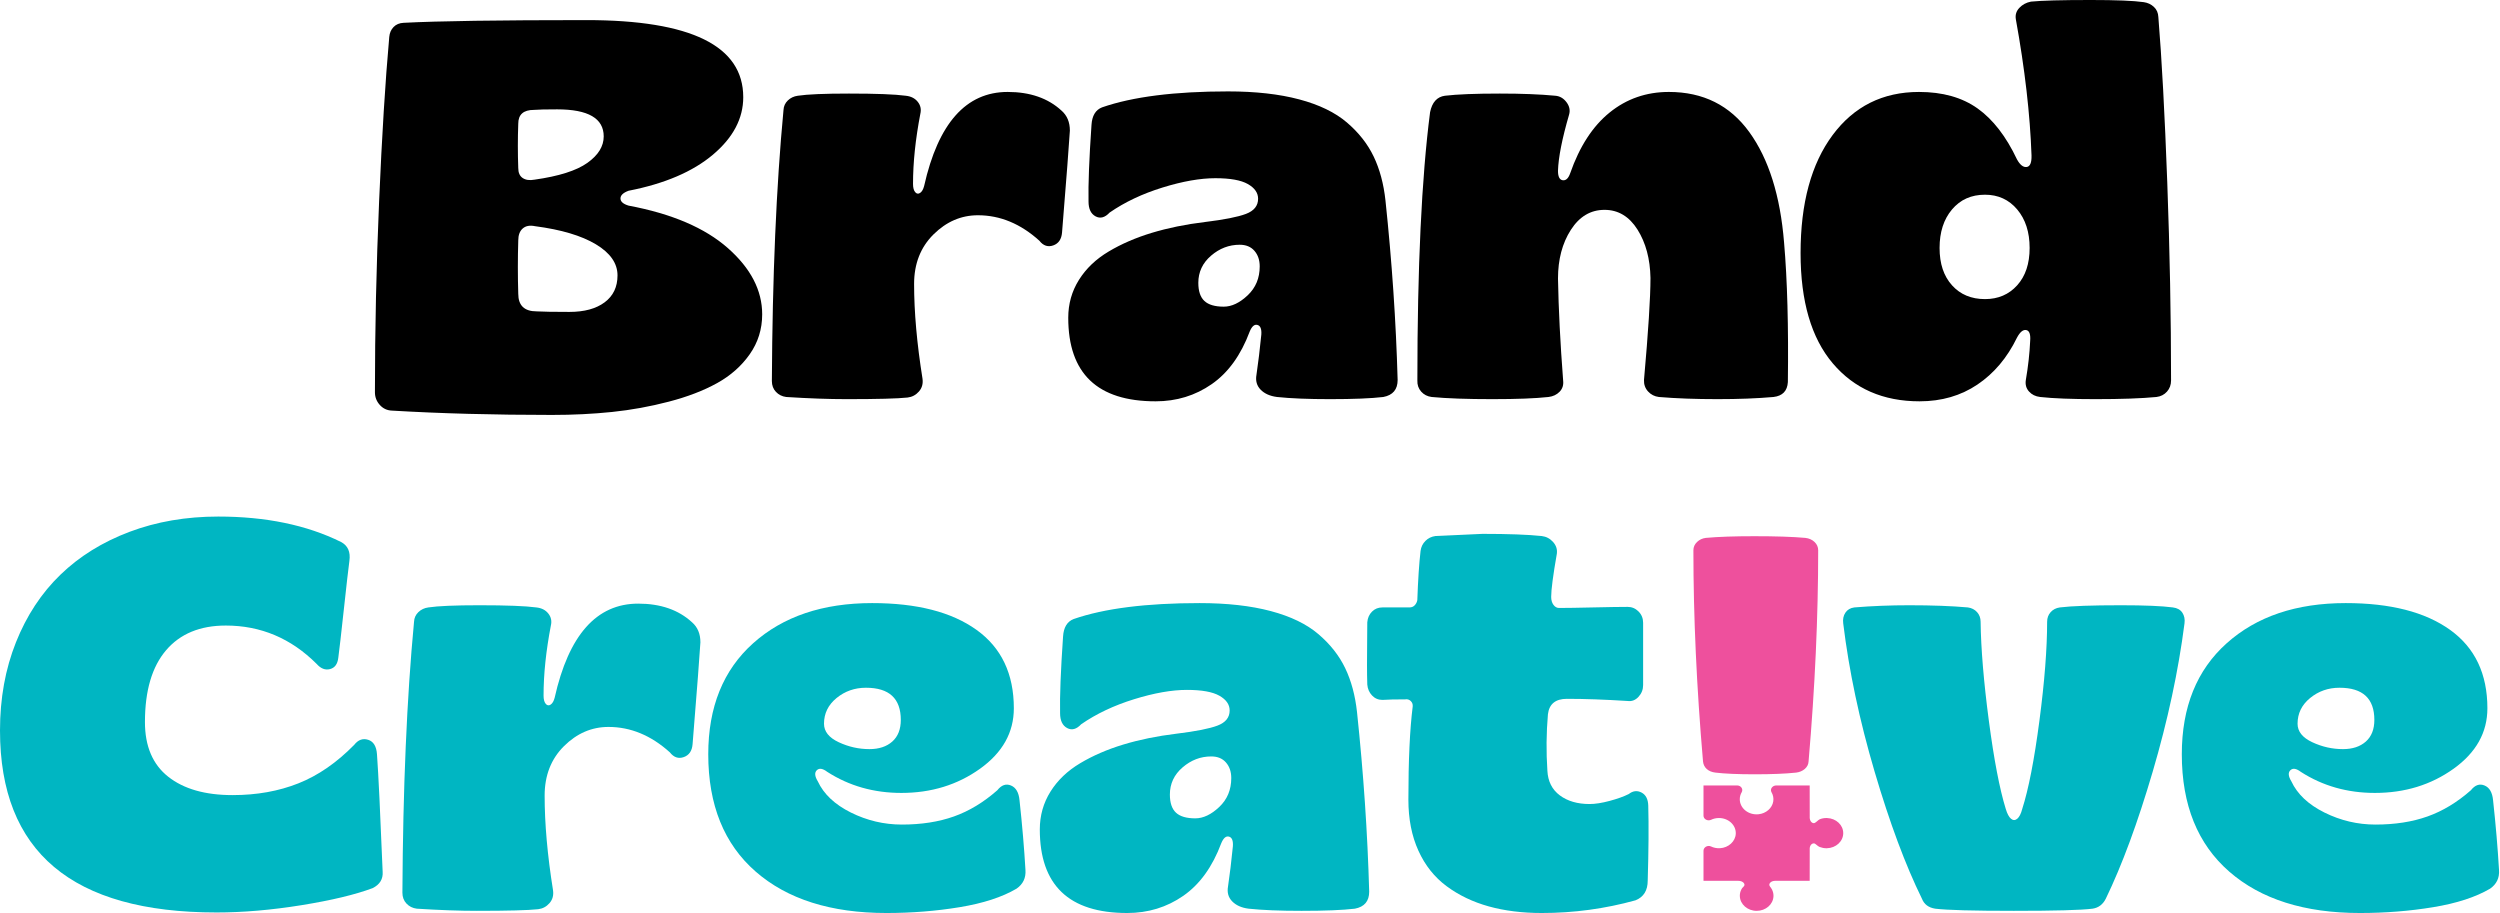
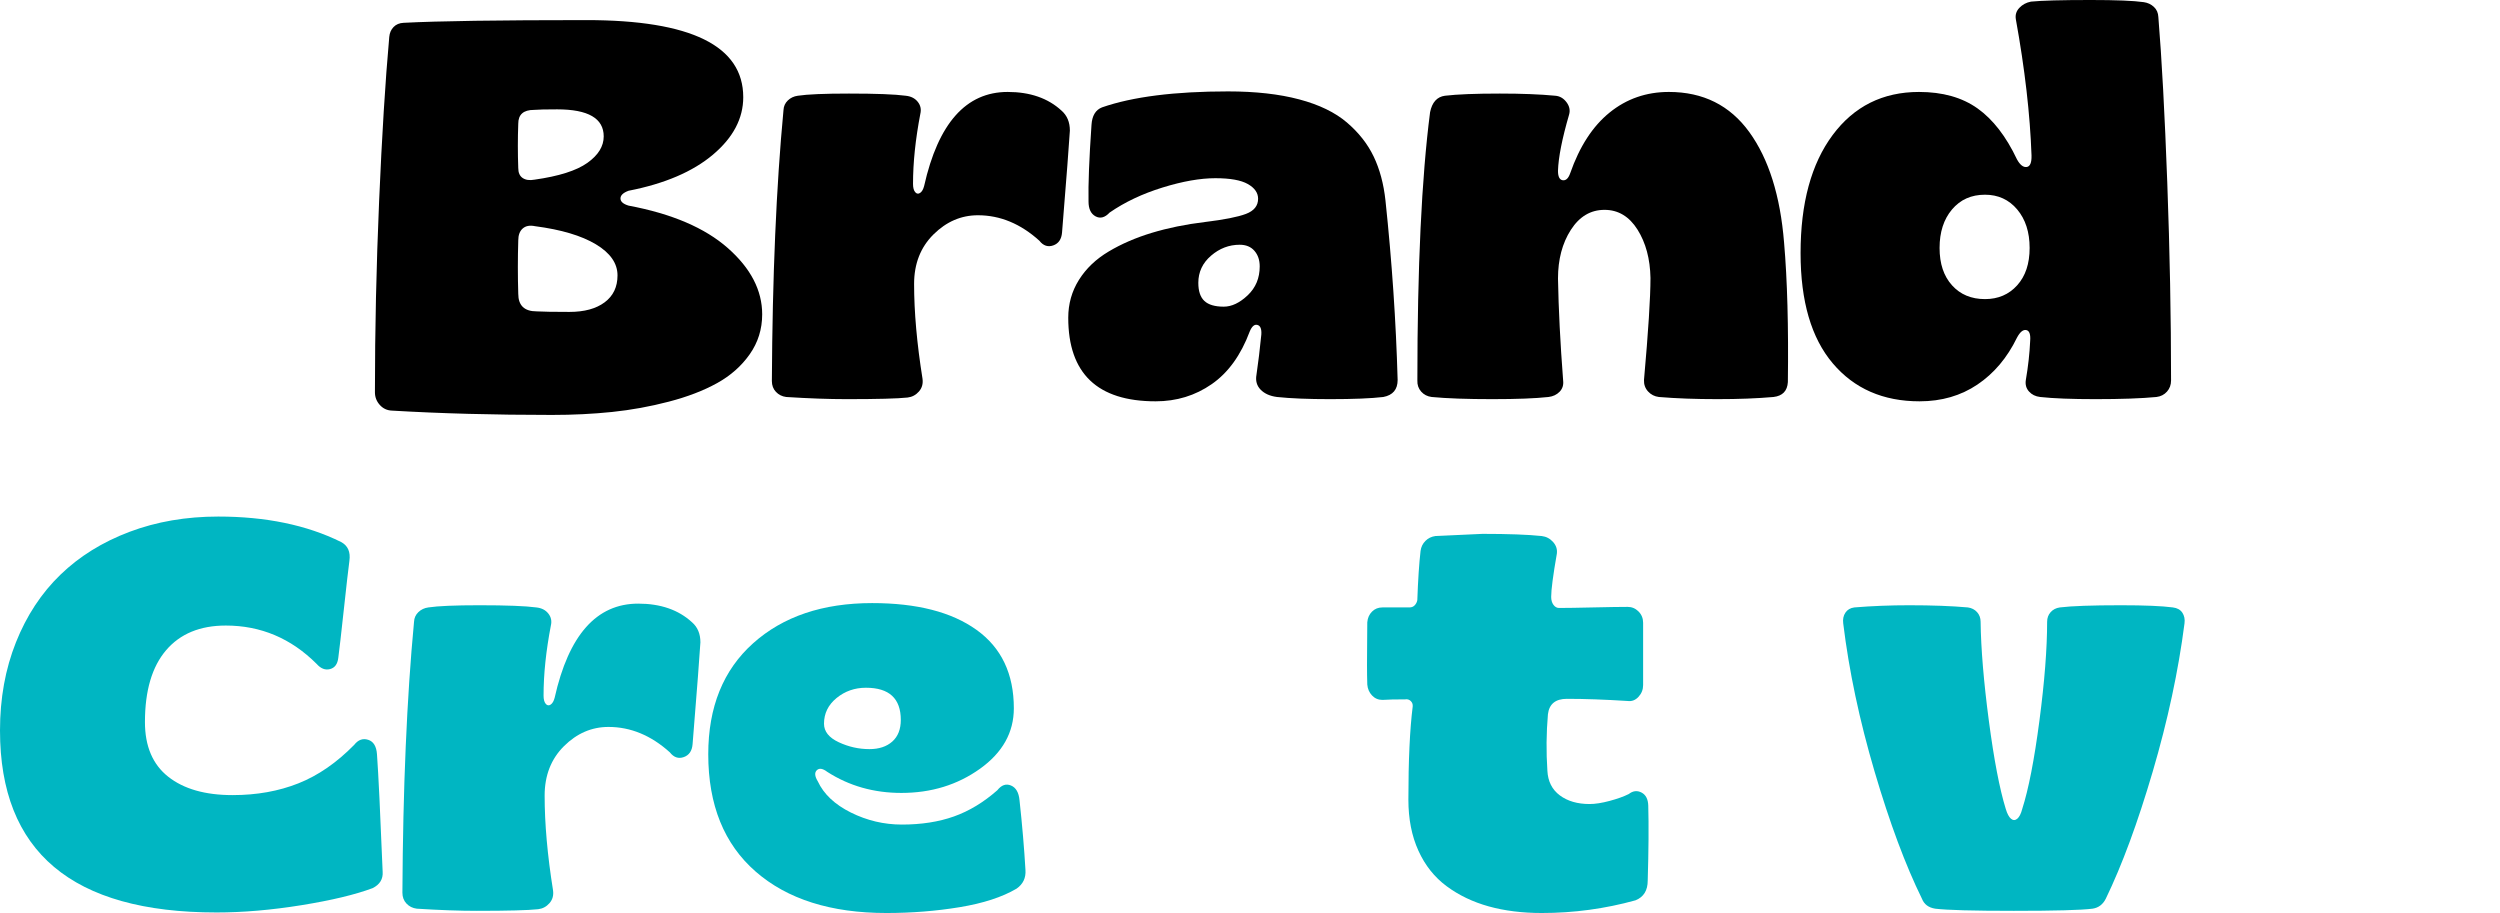
<svg xmlns="http://www.w3.org/2000/svg" width="100%" height="100%" viewBox="0 0 2007 733" xml:space="preserve" style="fill-rule:evenodd;clip-rule:evenodd;stroke-linejoin:round;stroke-miterlimit:2;">
  <path d="M679.575,320.437c-14.047,-0 -30.175,-0.575 -48.409,-1.732c-3.334,-0.434 -6.081,-1.812 -8.256,-4.128c-2.166,-2.306 -3.253,-5.206 -3.253,-8.681c0.434,-83.8 3.543,-156.316 9.334,-217.531c0.141,-3.041 1.297,-5.61 3.472,-7.713c2.175,-2.097 4.844,-3.365 8.034,-3.797c7.663,-1.159 21.347,-1.743 41.031,-1.743c21.71,-0 36.913,0.584 45.591,1.743c4.2,0.432 7.413,2.063 9.656,4.885c2.247,2.818 2.941,6.04 2.066,9.665c-3.909,20.397 -5.863,39.147 -5.863,56.222c0,3.041 0.575,5.247 1.744,6.625c1.156,1.381 2.456,1.591 3.906,0.644c1.441,-0.934 2.529,-2.778 3.254,-5.525c11.284,-50.375 33.646,-75.556 67.087,-75.556c17.941,-0 32.35,4.993 43.203,14.981c4.481,3.906 6.725,9.262 6.725,16.059c-0.572,9.847 -2.678,37.135 -6.29,81.85c-0.435,5.357 -2.791,8.8 -7.06,10.31c-4.269,1.522 -7.994,0.262 -11.175,-3.797c-15.062,-13.603 -31.484,-20.41 -49.287,-20.41c-13.463,0 -25.363,5.147 -35.713,15.416c-10.35,10.281 -15.528,23.522 -15.528,39.731c0,22.585 2.247,47.907 6.738,75.988c0.575,4.05 -0.363,7.494 -2.819,10.312c-2.469,2.819 -5.51,4.45 -9.122,4.882c-7.966,0.865 -24.316,1.3 -49.066,1.3" style="fill-rule:nonzero;" />
  <path d="M982.422,246.19c6.375,0 12.778,-3.04 19.212,-9.112c6.444,-6.081 9.666,-13.825 9.666,-23.228c-0,-5.066 -1.41,-9.235 -4.241,-12.485c-2.819,-3.262 -6.766,-4.884 -11.831,-4.884c-8.538,-0 -16.21,2.931 -23.006,8.791c-6.807,5.859 -10.21,13.128 -10.21,21.818c0,6.657 1.631,11.51 4.894,14.538c3.253,3.04 8.428,4.562 15.516,4.562m-54.704,75.988c-46.759,-0 -70.128,-22.363 -70.128,-67.088c0,-11.134 2.86,-21.275 8.578,-30.387c5.71,-9.122 13.672,-16.722 23.885,-22.794c10.197,-6.081 21.737,-11.075 34.625,-14.984c12.878,-3.907 27.065,-6.807 42.55,-8.688c15.484,-1.872 26.481,-4.047 32.994,-6.506c6.515,-2.466 9.778,-6.513 9.778,-12.163c-0,-4.771 -2.76,-8.718 -8.257,-11.831c-5.496,-3.109 -14.187,-4.672 -26.046,-4.672c-12.163,0 -26.31,2.5 -42.45,7.494c-16.141,4.994 -30.279,11.688 -42.441,20.088c-3.766,4.046 -7.531,5.062 -11.288,3.04c-3.765,-2.034 -5.646,-6.012 -5.646,-11.944c-0.294,-13.603 0.503,-34.09 2.384,-61.437c0.444,-7.381 3.262,-12.084 8.469,-14.119c24.609,-8.537 58.328,-12.806 101.172,-12.806c22,-0 41.028,2.134 57.096,6.403c16.072,4.269 28.838,10.463 38.322,18.569c9.475,8.103 16.644,17.215 21.488,27.347c4.853,10.137 7.994,21.859 9.444,35.168c5.215,49.216 8.468,97.263 9.778,144.163c-0,7.672 -3.838,12.225 -11.51,13.675c-9.847,1.156 -24.103,1.731 -42.772,1.731c-17.368,0 -31.556,-0.575 -42.55,-1.731c-5.65,-0.725 -10.028,-2.678 -13.14,-5.859c-3.11,-3.185 -4.228,-7.172 -3.363,-11.944c1.45,-9.838 2.75,-20.619 3.907,-32.35c0.293,-4.481 -0.754,-7.06 -3.141,-7.703c-2.397,-0.653 -4.45,1.118 -6.194,5.315c-7.087,18.96 -17.256,33.038 -30.497,42.228c-13.25,9.194 -28.262,13.785 -45.047,13.785" style="fill-rule:nonzero;" />
  <path d="M1198.22,320.437c-20.41,-0 -36.691,-0.575 -48.844,-1.732c-3.472,-0.434 -6.303,-1.884 -8.469,-4.34c-2.172,-2.457 -3.19,-5.428 -3.04,-8.9c-0,-90.891 3.393,-162.682 10.2,-215.369c1.59,-7.956 5.578,-12.375 11.943,-13.241c9.847,-1.159 24.538,-1.743 44.069,-1.743c17.51,-0 32.35,0.584 44.516,1.743c3.612,0.291 6.612,2.025 9,5.207c2.397,3.19 3.081,6.512 2.065,9.987c-5.64,19.403 -8.609,34.453 -8.903,45.156c0,4.635 1.269,7.132 3.797,7.494c2.538,0.363 4.531,-1.481 5.972,-5.537c7.531,-21.56 18.091,-37.85 31.706,-48.844c13.591,-10.997 29.45,-16.503 47.544,-16.503c27.497,-0 49.025,10.743 64.581,32.24c15.557,21.497 24.86,51.057 27.9,88.685c2.606,30.106 3.613,67.45 3.041,112.025c-0.435,7.097 -4.269,11.075 -11.51,11.94c-13.168,1.157 -28.153,1.732 -44.937,1.732c-17.519,-0 -33.216,-0.575 -47.109,-1.732c-3.475,-0.434 -6.375,-1.912 -8.691,-4.45c-2.316,-2.528 -3.403,-5.609 -3.253,-9.225c3.475,-39.084 5.206,-66.362 5.206,-81.847c-0.291,-15.343 -3.766,-28.293 -10.422,-38.865c-6.653,-10.563 -15.484,-15.847 -26.478,-15.847c-11.147,-0 -20.159,5.356 -27.034,16.069c-6.878,10.712 -10.313,23.731 -10.313,39.075c0.435,24.318 1.813,51.603 4.128,81.85c0.435,3.615 -0.512,6.615 -2.818,9.012c-2.325,2.385 -5.285,3.794 -8.91,4.228c-10.562,1.157 -25.543,1.732 -44.937,1.732" style="fill-rule:nonzero;" />
  <path d="M1593.56,240.119c10.562,-0 19.181,-3.694 25.837,-11.075c6.653,-7.382 9.988,-17.369 9.988,-29.966c-0,-12.725 -3.335,-23.047 -9.988,-30.931c-6.656,-7.894 -15.275,-11.831 -25.837,-11.831c-10.994,-0 -19.825,3.937 -26.482,11.831c-6.665,7.884 -9.987,18.206 -9.987,30.931c-0,12.597 3.322,22.584 9.987,29.966c6.657,7.381 15.488,11.075 26.482,11.075m-52.538,82.059c-29.231,0 -52.469,-10.169 -69.687,-30.497c-17.225,-20.34 -25.835,-49.831 -25.835,-88.475c0,-40.094 8.578,-71.678 25.725,-94.765c17.156,-23.079 40.275,-34.625 69.363,-34.625c18.959,-0 34.628,4.418 47,13.237c12.375,8.831 22.906,22.444 31.597,40.819c2.456,4.49 5.065,6.556 7.812,6.194c2.75,-0.363 4.047,-3.444 3.906,-9.235c-1.156,-32.994 -5.356,-69.472 -12.593,-109.415c-0.575,-3.472 0.362,-6.516 2.828,-9.122c2.456,-2.597 5.568,-4.269 9.334,-4.994c8.538,-0.866 24.528,-1.3 47.975,-1.3c20.409,-0 34.597,0.584 42.553,1.731c3.181,0.444 5.9,1.713 8.144,3.806c2.247,2.094 3.434,4.813 3.584,8.138c2.741,33.437 5.135,77.728 7.16,132.866c2.025,55.146 3.04,108.118 3.04,158.925c0,3.471 -1.087,6.443 -3.253,8.9c-2.175,2.456 -4.994,3.906 -8.465,4.34c-12.163,1.157 -28.444,1.731 -48.854,1.731c-19.1,0 -33.943,-0.574 -44.506,-1.731c-3.765,-0.434 -6.765,-1.915 -9.009,-4.453c-2.247,-2.525 -3.072,-5.606 -2.497,-9.222c1.881,-11.006 3.041,-21.425 3.472,-31.262c0.434,-5.357 -0.613,-8.288 -3.141,-8.8c-2.537,-0.503 -5.034,1.559 -7.49,6.19c-7.825,16.072 -18.385,28.588 -31.697,37.557c-13.322,8.981 -28.807,13.462 -46.466,13.462" style="fill-rule:nonzero;" />
  <path d="M173.684,732.528c-115.79,-0 -173.684,-48.703 -173.684,-146.106c0,-25.766 4.269,-49.357 12.806,-70.785c8.538,-21.415 20.45,-39.509 35.716,-54.269c15.272,-14.762 33.759,-26.228 55.465,-34.415c21.719,-8.175 45.45,-12.263 71.219,-12.263c38.21,0 71.063,6.807 98.56,20.41c5.5,2.9 7.743,7.962 6.728,15.193c-0.866,6.513 -2.357,19.472 -4.45,38.866c-2.097,19.391 -3.585,32.35 -4.45,38.853c-0.575,5.075 -2.791,8.116 -6.616,9.122c-3.837,1.019 -7.422,-0.362 -10.753,-4.128c-20.55,-20.55 -44.869,-30.819 -72.95,-30.819c-20.691,0 -36.691,6.616 -47.975,19.866c-11.288,13.24 -16.938,32.45 -16.938,57.631c0,19.403 6.222,34.013 18.679,43.859c12.443,9.838 29.662,14.763 51.662,14.763c19.403,-0 37.022,-3.153 52.872,-9.444c15.847,-6.294 30.787,-16.606 44.825,-30.944c3.181,-4.046 6.916,-5.384 11.184,-4.006c4.272,1.369 6.616,5.247 7.06,11.61c1.147,15.928 2.668,47.331 4.55,94.221c0.443,5.941 -2.244,10.35 -8.022,13.241c-13.897,5.216 -32.938,9.778 -57.1,13.684c-24.175,3.907 -46.972,5.86 -68.388,5.86" style="fill:#00b6c2;fill-rule:nonzero;" />
  <path d="M382.972,731.219c-14.047,0 -30.175,-0.575 -48.409,-1.731c-3.335,-0.435 -6.081,-1.813 -8.256,-4.128c-2.166,-2.307 -3.254,-5.207 -3.254,-8.682c0.435,-83.8 3.544,-156.315 9.335,-217.531c0.14,-3.04 1.297,-5.609 3.472,-7.712c2.175,-2.097 4.843,-3.366 8.037,-3.797c7.66,-1.16 21.344,-1.744 41.028,-1.744c21.71,0 36.913,0.584 45.591,1.744c4.2,0.431 7.412,2.062 9.656,4.884c2.247,2.819 2.941,6.041 2.066,9.666c-3.91,20.397 -5.863,39.147 -5.863,56.222c0,3.04 0.575,5.247 1.744,6.625c1.156,1.381 2.456,1.59 3.906,0.643c1.441,-0.934 2.528,-2.778 3.253,-5.525c11.285,-50.375 33.647,-75.556 67.088,-75.556c17.941,0 32.35,4.994 43.203,14.981c4.481,3.907 6.725,9.263 6.725,16.06c-0.572,9.847 -2.678,37.134 -6.291,81.85c-0.434,5.356 -2.79,8.8 -7.059,10.309c-4.269,1.519 -7.994,0.263 -11.175,-3.797c-15.062,-13.603 -31.484,-20.409 -49.287,-20.409c-13.463,-0 -25.363,5.147 -35.713,15.416c-10.35,10.281 -15.528,23.521 -15.528,39.731c-0,22.584 2.247,47.906 6.737,75.987c0.575,4.05 -0.362,7.494 -2.818,10.313c-2.469,2.819 -5.51,4.45 -9.122,4.881c-7.966,0.866 -24.316,1.3 -49.066,1.3" style="fill:#00b6c2;fill-rule:nonzero;" />
  <path d="M697.981,601.393c7.672,0 13.784,-2.025 18.344,-6.071c4.562,-4.057 6.837,-9.847 6.837,-17.369c0,-17.228 -9.334,-25.835 -28,-25.835c-8.981,0 -16.825,2.747 -23.562,8.244c-6.725,5.51 -10.088,12.375 -10.088,20.631c0,6.222 3.938,11.179 11.831,14.872c7.885,3.685 16.1,5.528 24.638,5.528m13.672,131.569c-44.572,0 -79.563,-11.078 -104.966,-33.219c-25.403,-22.14 -38.1,-53.543 -38.1,-94.221c0,-37.919 12.013,-67.622 36.038,-89.119c24.022,-21.497 55.872,-32.241 95.531,-32.241c35.884,0 63.825,7.16 83.8,21.497c19.969,14.328 29.956,35.313 29.956,62.959c0,19.394 -9.04,35.563 -27.134,48.522c-18.094,12.95 -39.16,19.422 -63.181,19.422c-22.141,0 -41.979,-5.637 -59.488,-16.925c-3.612,-2.747 -6.403,-3.181 -8.356,-1.309c-1.953,1.884 -1.7,4.853 0.765,8.903c4.772,10.278 13.632,18.634 26.591,25.081c12.95,6.431 26.591,9.653 40.919,9.653c15.637,0 29.562,-2.162 41.797,-6.512c12.231,-4.341 23.84,-11.36 34.847,-21.053c3.321,-4.2 6.978,-5.469 10.965,-3.797c3.975,1.662 6.253,5.609 6.835,11.831c2.175,19.966 3.765,38.644 4.775,56.013c0.431,6.362 -1.954,11.356 -7.16,14.971c-11.578,6.807 -26.812,11.76 -45.703,14.872c-18.887,3.11 -38.462,4.672 -58.731,4.672" style="fill:#00b6c2;fill-rule:nonzero;" />
-   <path d="M959.586,656.972c6.372,0 12.778,-3.04 19.212,-9.112c6.444,-6.081 9.666,-13.825 9.666,-23.228c-0,-5.066 -1.41,-9.235 -4.241,-12.485c-2.819,-3.262 -6.765,-4.884 -11.831,-4.884c-8.538,0 -16.209,2.931 -23.006,8.791c-6.807,5.859 -10.21,13.128 -10.21,21.818c0,6.657 1.632,11.51 4.894,14.538c3.253,3.041 8.428,4.562 15.516,4.562m-54.703,75.988c-46.76,-0 -70.129,-22.363 -70.129,-67.088c0,-11.134 2.86,-21.275 8.579,-30.387c5.709,-9.122 13.671,-16.722 23.884,-22.794c10.197,-6.081 21.737,-11.075 34.625,-14.984c12.878,-3.906 27.066,-6.806 42.55,-8.688c15.484,-1.872 26.481,-4.047 32.994,-6.506c6.515,-2.466 9.778,-6.512 9.778,-12.162c-0,-4.772 -2.76,-8.719 -8.256,-11.832c-5.497,-3.109 -14.188,-4.672 -26.047,-4.672c-12.163,0 -26.31,2.5 -42.45,7.494c-16.141,4.994 -30.278,11.688 -42.441,20.088c-3.766,4.047 -7.531,5.062 -11.287,3.04c-3.766,-2.034 -5.647,-6.012 -5.647,-11.943c-0.294,-13.604 0.503,-34.091 2.384,-61.438c0.444,-7.381 3.263,-12.084 8.469,-14.116c24.609,-8.54 58.328,-12.809 101.172,-12.809c22,0 41.028,2.134 57.097,6.403c16.071,4.269 28.837,10.463 38.321,18.569c9.475,8.103 16.644,17.216 21.488,27.347c4.853,10.137 7.994,21.859 9.444,35.169c5.215,49.215 8.468,97.262 9.778,144.162c-0,7.672 -3.838,12.225 -11.51,13.675c-9.846,1.156 -24.103,1.731 -42.771,1.731c-17.369,0 -31.557,-0.575 -42.55,-1.731c-5.65,-0.725 -10.029,-2.678 -13.141,-5.859c-3.109,-3.185 -4.228,-7.172 -3.363,-11.944c1.45,-9.838 2.75,-20.619 3.907,-32.35c0.293,-4.481 -0.753,-7.059 -3.141,-7.703c-2.397,-0.653 -4.45,1.119 -6.194,5.315c-7.087,18.96 -17.256,33.038 -30.497,42.229c-13.25,9.193 -28.262,13.784 -45.046,13.784" style="fill:#00b6c2;fill-rule:nonzero;" />
  <path d="M1237.69,732.961c-15.625,-0 -29.813,-1.772 -42.55,-5.316c-12.738,-3.543 -23.985,-8.94 -33.76,-16.181c-9.768,-7.228 -17.328,-16.744 -22.684,-28.544c-5.359,-11.79 -8.037,-25.434 -8.037,-40.918c-0,-31.557 1.159,-56.529 3.475,-74.904c0.14,-1.74 -0.394,-3.181 -1.622,-4.35c-1.238,-1.156 -2.719,-1.59 -4.45,-1.296c-7.963,-0 -14.047,0.14 -18.244,0.431c-3.334,-0 -6.113,-1.188 -8.356,-3.585c-2.247,-2.384 -3.507,-5.315 -3.797,-8.787c-0.15,-4.916 -0.222,-10.131 -0.222,-15.628c-0,-5.497 0.041,-11.65 0.109,-18.456c0.072,-6.807 0.113,-12.082 0.113,-15.847c0.29,-3.475 1.55,-6.335 3.797,-8.578c2.243,-2.247 5.022,-3.366 8.356,-3.366l21.719,-0c1.731,-0 3.14,-0.572 4.228,-1.741c1.087,-1.147 1.772,-2.528 2.062,-4.118c0.575,-16.21 1.441,-29.379 2.61,-39.519c0.431,-3.181 1.731,-5.86 3.906,-8.025c2.166,-2.175 4.844,-3.472 8.025,-3.906c1.6,-0.15 14.187,-0.725 37.778,-1.741c20.7,-0 36.55,0.581 47.544,1.741c3.625,0.434 6.656,2.025 9.122,4.771c2.456,2.75 3.475,5.86 3.04,9.335c-3.04,17.369 -4.559,28.947 -4.559,34.737c-0,2.607 0.612,4.741 1.841,6.403c1.228,1.672 2.718,2.497 4.45,2.497c5.79,0 14.984,-0.14 27.578,-0.434c12.587,-0.291 21.778,-0.431 27.568,-0.431c3.335,-0 6.222,1.228 8.691,3.684c2.456,2.469 3.684,5.509 3.684,9.122l0,49.931c0,3.625 -1.228,6.766 -3.684,9.444c-2.469,2.678 -5.356,3.806 -8.691,3.362c-18.234,-1.156 -34.515,-1.731 -48.843,-1.731c-9.122,0 -14.185,4.128 -15.203,12.375c-1.3,15.053 -1.45,30.175 -0.432,45.369c0.432,8.55 3.766,15.134 9.988,19.766c6.222,4.631 14.187,6.946 23.881,6.946c4.481,0 9.838,-0.834 16.059,-2.496c6.225,-1.672 11.369,-3.513 15.416,-5.538c3.334,-2.606 6.738,-3 10.209,-1.197c3.475,1.813 5.279,5.316 5.429,10.531c0.434,15.919 0.281,35.966 -0.435,60.141c0,7.953 -3.259,13.241 -9.775,15.847c-24.456,6.797 -49.569,10.2 -75.334,10.2" style="fill:#00b6c2;fill-rule:nonzero;" />
  <path d="M1616.73,731.219c-32.562,0 -53.625,-0.575 -63.181,-1.731c-5.356,-0.866 -8.9,-3.544 -10.631,-8.035c-13.172,-26.775 -25.838,-60.784 -38,-102.037c-12.153,-41.25 -20.55,-80.9 -25.182,-118.972c-0.434,-3.322 0.141,-6.181 1.741,-8.578c1.591,-2.388 3.978,-3.797 7.159,-4.228c14.188,-1.16 28.879,-1.744 44.072,-1.744c18.385,0 34.091,0.584 47.11,1.744c3.04,0.431 5.497,1.7 7.381,3.797c1.881,2.103 2.828,4.672 2.828,7.712c0.284,21.706 2.497,48.188 6.616,79.45c4.128,31.263 8.65,54.866 13.572,70.785c1.159,3.906 2.568,6.543 4.231,7.921c1.669,1.372 3.331,1.372 4.994,0c1.659,-1.378 3.009,-4.015 4.015,-7.921c5.066,-15.779 9.666,-39.369 13.785,-70.785c4.128,-31.403 6.193,-57.884 6.193,-79.45c0,-3.04 0.935,-5.609 2.819,-7.712c1.881,-2.097 4.35,-3.366 7.381,-3.797c9.413,-1.16 25.766,-1.744 49.063,-1.744c19.112,0 33.006,0.584 41.684,1.744c3.475,0.431 6.013,1.84 7.603,4.228c1.591,2.397 2.175,5.256 1.732,8.578c-4.913,38.213 -13.422,77.872 -25.504,118.972c-12.084,41.109 -24.637,75.122 -37.668,102.037c-2.316,4.632 -5.86,7.31 -10.641,8.035c-9.112,1.156 -30.178,1.731 -63.172,1.731" style="fill:#00b6c2;fill-rule:nonzero;" />
-   <path d="M1880.95,601.393c7.671,0 13.784,-2.025 18.343,-6.071c4.563,-4.057 6.838,-9.847 6.838,-17.369c-0,-17.228 -9.335,-25.835 -28,-25.835c-8.981,0 -16.825,2.747 -23.563,8.244c-6.725,5.51 -10.087,12.375 -10.087,20.631c-0,6.222 3.937,11.179 11.831,14.872c7.884,3.685 16.1,5.528 24.638,5.528m13.671,131.569c-44.571,0 -79.562,-11.078 -104.965,-33.219c-25.403,-22.14 -38.1,-53.543 -38.1,-94.221c-0,-37.919 12.012,-67.622 36.037,-89.119c24.022,-21.497 55.872,-32.241 95.532,-32.241c35.884,0 63.825,7.16 83.8,21.497c19.968,14.328 29.956,35.313 29.956,62.959c-0,19.394 -9.041,35.563 -27.135,48.522c-18.093,12.95 -39.159,19.422 -63.181,19.422c-22.14,0 -41.978,-5.637 -59.487,-16.925c-3.613,-2.747 -6.403,-3.181 -8.357,-1.309c-1.953,1.884 -1.699,4.853 0.766,8.903c4.772,10.278 13.631,18.634 26.591,25.081c12.95,6.431 26.59,9.653 40.918,9.653c15.638,0 29.563,-2.162 41.797,-6.512c12.232,-4.341 23.841,-11.36 34.847,-21.053c3.322,-4.2 6.978,-5.469 10.966,-3.797c3.975,1.662 6.253,5.609 6.834,11.831c2.175,19.966 3.766,38.644 4.775,56.013c0.432,6.362 -1.953,11.356 -7.159,14.971c-11.578,6.807 -26.813,11.76 -45.703,14.872c-18.888,3.11 -38.463,4.672 -58.731,4.672" style="fill:#00b6c2;fill-rule:nonzero;" />
-   <path d="M1408.42,430.466c17.075,-0 30.697,0.447 40.866,1.35c3.012,0.337 5.49,1.434 7.44,3.294c1.947,1.868 2.916,4.087 2.916,6.684c-0,53.338 -2.569,109.838 -7.719,169.488c-0.125,2.368 -1.128,4.371 -3.016,6.009c-1.884,1.631 -4.209,2.622 -6.968,2.959c-8.532,0.9 -19.582,1.357 -33.144,1.357c-13.553,-0 -24.103,-0.457 -31.631,-1.357c-2.891,-0.337 -5.216,-1.297 -6.972,-2.872c-1.753,-1.584 -2.76,-3.615 -3.013,-6.096c-5.143,-59.65 -7.718,-116.15 -7.718,-169.488c-0,-2.597 0.968,-4.816 2.915,-6.684c1.947,-1.86 4.306,-2.957 7.066,-3.294c9.912,-0.903 22.909,-1.35 38.978,-1.35" style="fill:#ee509d;fill-rule:nonzero;" />
-   <path d="M1380.75,680.952c-2.587,0.135 -5.012,-0.39 -7.109,-1.394c-2.75,-1.321 -6.072,0.597 -6.072,3.4l-0,24.172l27.159,0c0.035,0.022 0.538,0 0.785,0c2.734,0 4.953,1.453 4.953,3.244c-0,1.016 -1.841,2.528 -1.838,2.553c-0.3,0.428 -0.543,0.869 -0.762,1.322c-0.722,1.481 -1.131,3.119 -1.131,4.844c-0,0.122 -0,0.244 0.015,0.369c0.203,6.531 6.169,11.765 13.494,11.765c7.259,0 13.181,-5.137 13.497,-11.597c0.012,-0.181 0.012,-0.353 0.012,-0.537c0,-1.725 -0.409,-3.363 -1.131,-4.844c-0.237,-0.503 -0.522,-0.981 -0.837,-1.441c0.006,-0.037 -1.382,-1.515 -1.382,-2.434c0,-1.791 2.075,-3.244 4.638,-3.244c0.19,0 0.587,0.019 0.615,0l27.16,0l0.031,-24.262c0.016,-0.019 -0.019,-0.969 -0.019,-1.472c0,-2.4 1.413,-4.344 3.36,-4.344c1.322,0 2.812,2.238 4.662,2.91c1.669,0.606 3.475,1.015 5.394,1.015c0.137,0 0.272,0 0.409,-0.012c7.272,-0.185 13.1,-5.544 13.1,-12.122c0,-6.522 -5.718,-11.841 -12.909,-12.122c-0.206,-0.013 -0.397,-0.013 -0.6,-0.013c-1.919,0 -3.756,0.344 -5.394,1.016c-1.175,0.481 -3.359,3.106 -4.662,3.106c-1.947,0 -3.36,-2.078 -3.36,-4.643c0,-0.45 -0.059,-0.857 0.028,-1.269c0,-0.003 -0.006,-0.003 -0.009,-0.006l-0.031,-24.357l-26.813,0c-3.118,0 -5.284,2.985 -3.828,5.469c1.253,2.153 1.813,4.684 1.391,7.35c-0.831,5.394 -5.8,9.713 -11.822,10.313c-8.156,0.818 -15.047,-4.894 -15.047,-12.05c0,-2.029 0.559,-3.95 1.538,-5.625c1.443,-2.485 -0.572,-5.457 -3.688,-5.457l-26.978,0l-0,24.269c-0,2.803 3.334,4.613 6.1,3.303c1.878,-0.906 4.031,-1.419 6.319,-1.419c7.6,0 13.728,5.638 13.497,12.513c-0.207,6.2 -5.844,11.4 -12.735,11.731" style="fill:#ee509d;fill-rule:nonzero;" />
  <path d="M430.824,249.971c5.066,0.29 13.825,0.434 26.269,0.434c12.012,-0 21.456,-2.569 28.334,-7.713c6.875,-5.137 10.31,-12.334 10.31,-21.6c-0,-9.693 -5.791,-18.021 -17.369,-24.968c-11.578,-6.947 -27.86,-11.791 -48.844,-14.541c-4.197,-0.875 -7.491,-0.25 -9.875,1.844c-2.397,2.103 -3.584,5.315 -3.584,9.656c-0.435,14.338 -0.435,28.594 -0,42.772c-0,9.412 4.912,14.116 14.759,14.116m-1.731,-105.732c19.531,-2.75 33.678,-7.24 42.437,-13.462c8.763,-6.222 13.132,-13.31 13.132,-21.275c-0,-14.469 -12.444,-21.706 -37.335,-21.706c-9.122,-0 -15.344,0.14 -18.669,0.431c-8.396,-0 -12.593,3.697 -12.593,11.075c-0.435,11.872 -0.435,23.731 -0,35.603c-0,3.766 1.187,6.444 3.584,8.034c2.384,1.591 5.538,2.025 9.444,1.3m14.106,188.878c-46.609,0 -89.441,-1.156 -128.528,-3.471c-3.906,-0.144 -7.159,-1.663 -9.766,-4.563c-2.609,-2.891 -3.906,-6.294 -3.906,-10.2c0,-50.081 1.116,-101.241 3.363,-153.497c2.243,-52.247 4.953,-96.175 8.146,-131.778c0.282,-3.181 1.438,-5.822 3.472,-7.925c2.025,-2.094 4.703,-3.212 8.035,-3.362c27.64,-1.441 76.562,-2.175 146.762,-2.175c83.941,-0 125.91,20.631 125.91,61.881c-0,17.078 -8.107,32.453 -24.307,46.134c-16.222,13.675 -38.793,23.331 -67.743,28.978c-4.338,1.591 -6.513,3.657 -6.513,6.194c0,2.525 2.175,4.45 6.513,5.75c34.737,6.513 61.3,17.872 79.675,34.081c18.384,16.21 27.578,33.941 27.578,53.194c-0,11.869 -3.335,22.544 -9.988,32.019c-6.656,9.484 -15.415,17.225 -26.269,23.228c-10.856,6.009 -23.775,10.962 -38.756,14.869c-14.981,3.918 -30.147,6.665 -45.481,8.259c-15.344,1.591 -31.403,2.384 -48.197,2.384" style="fill-rule:nonzero;" />
</svg>